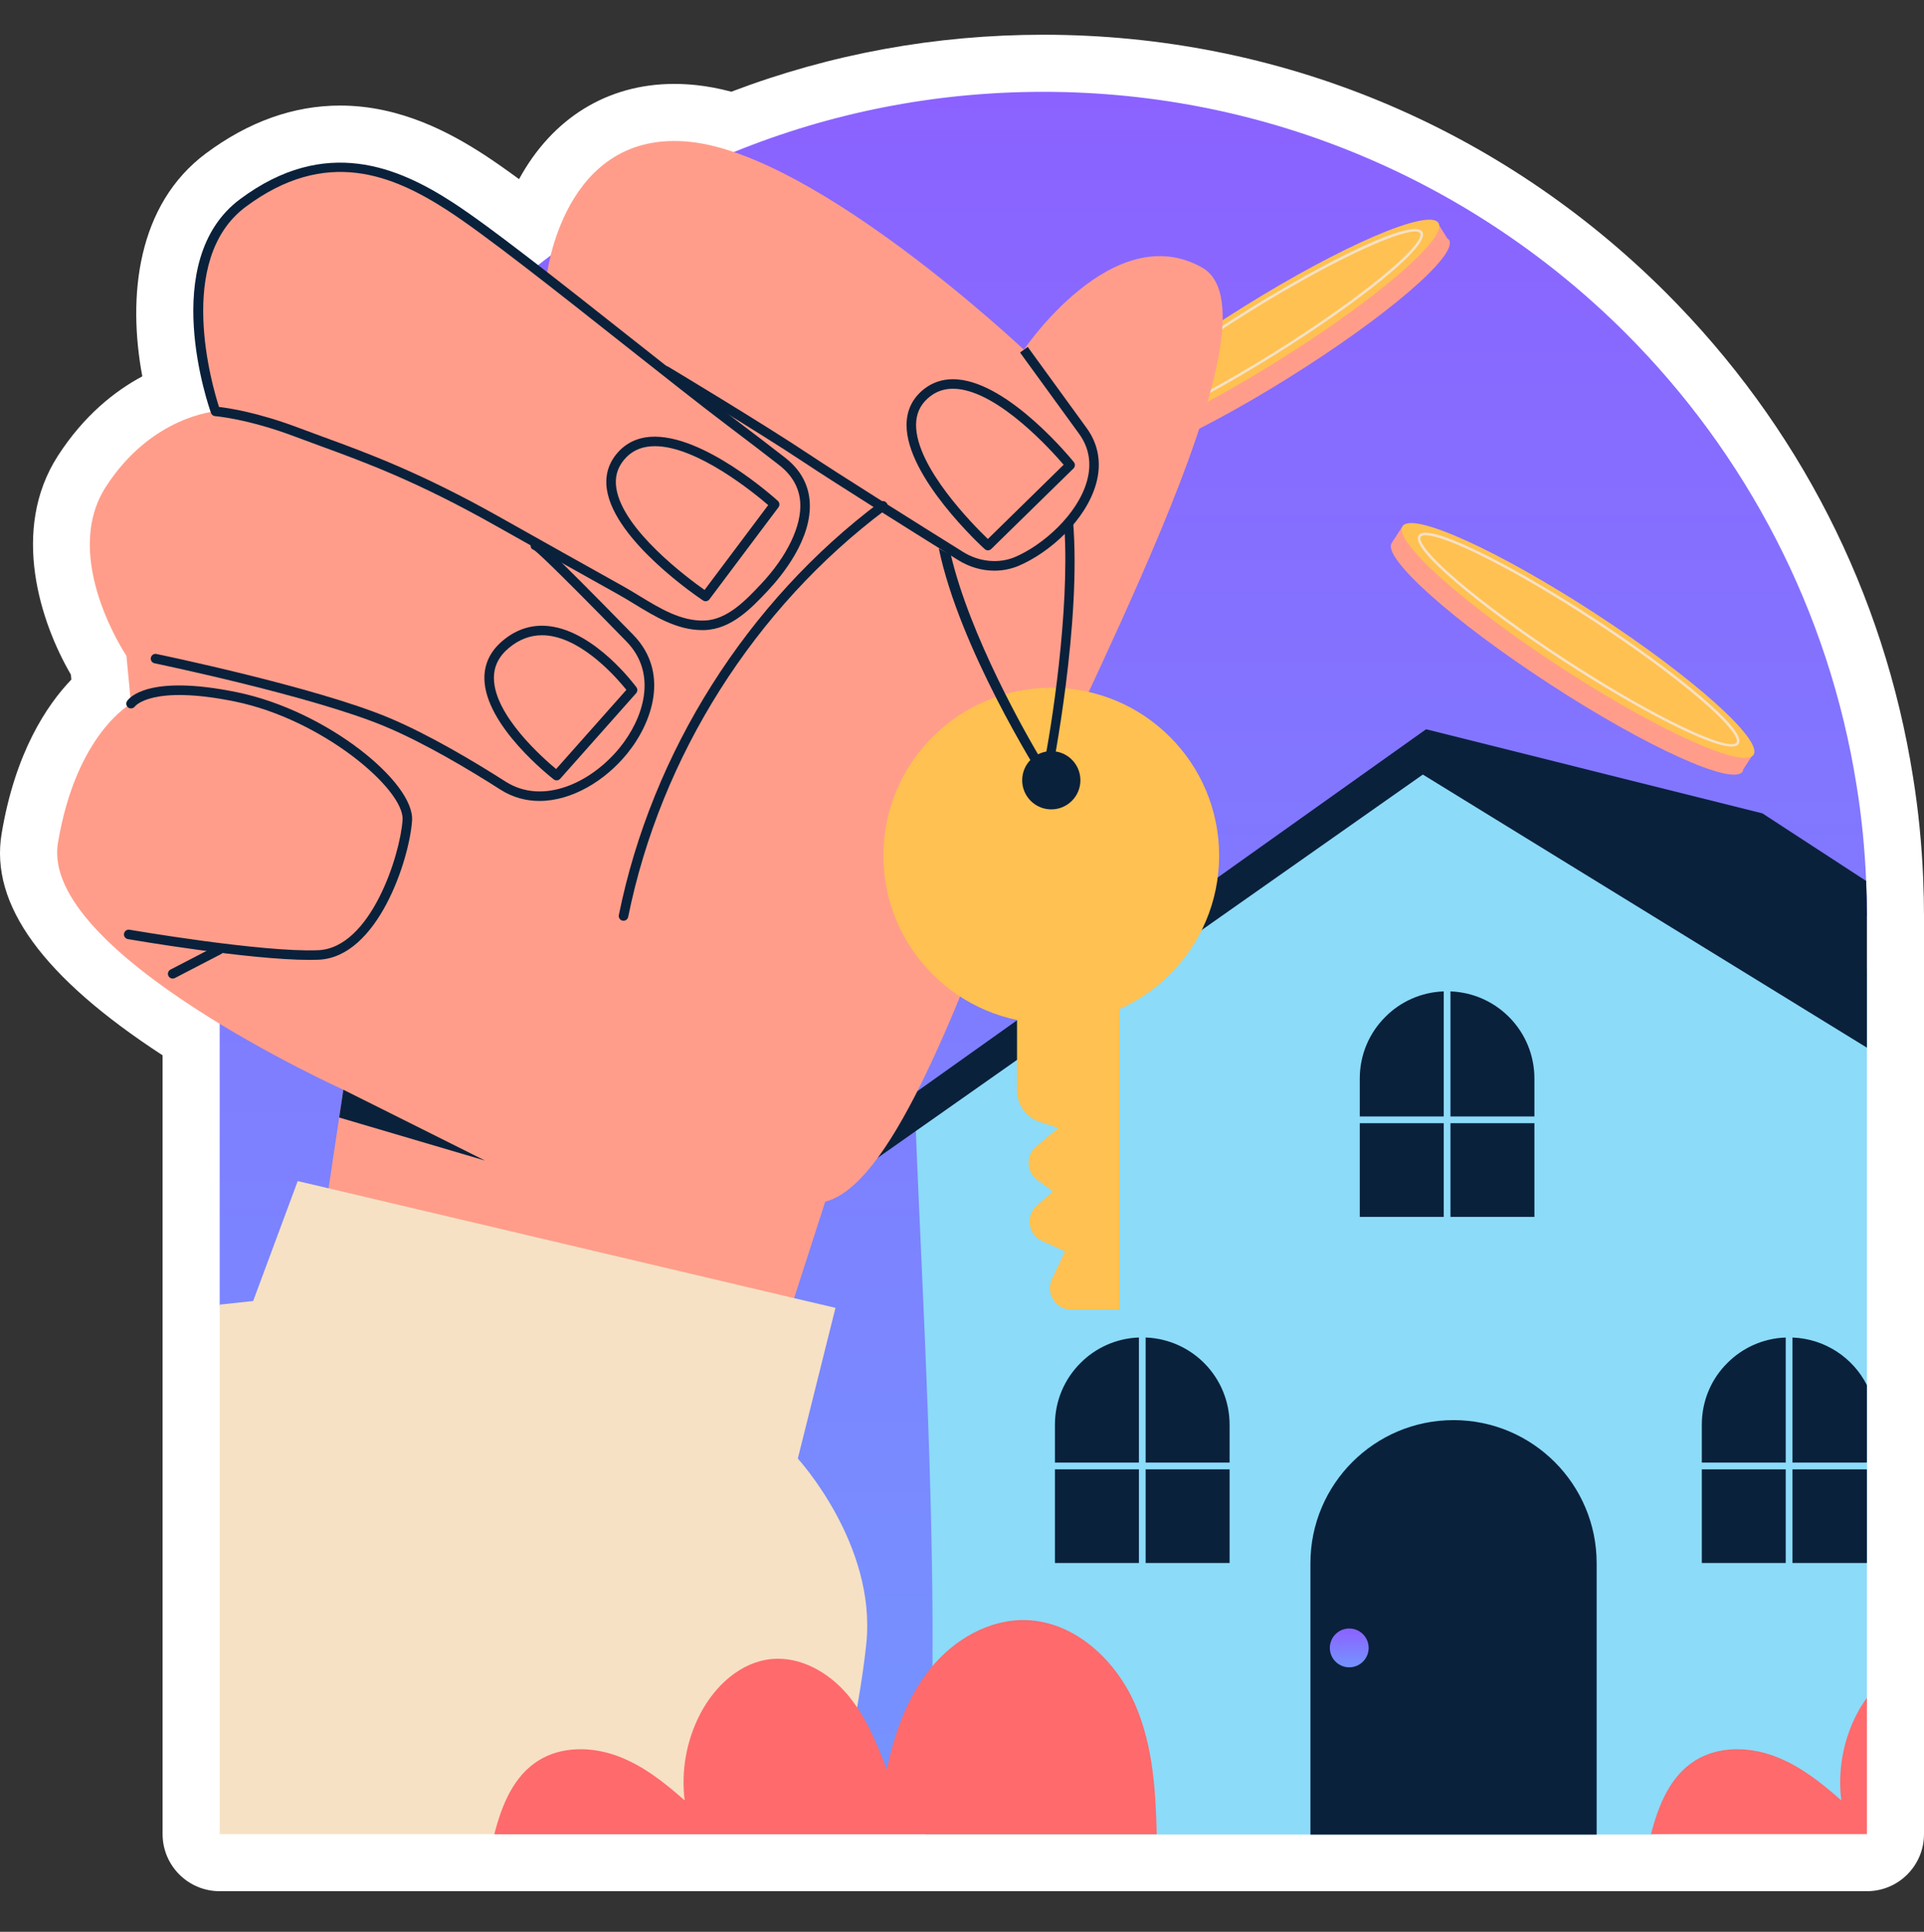
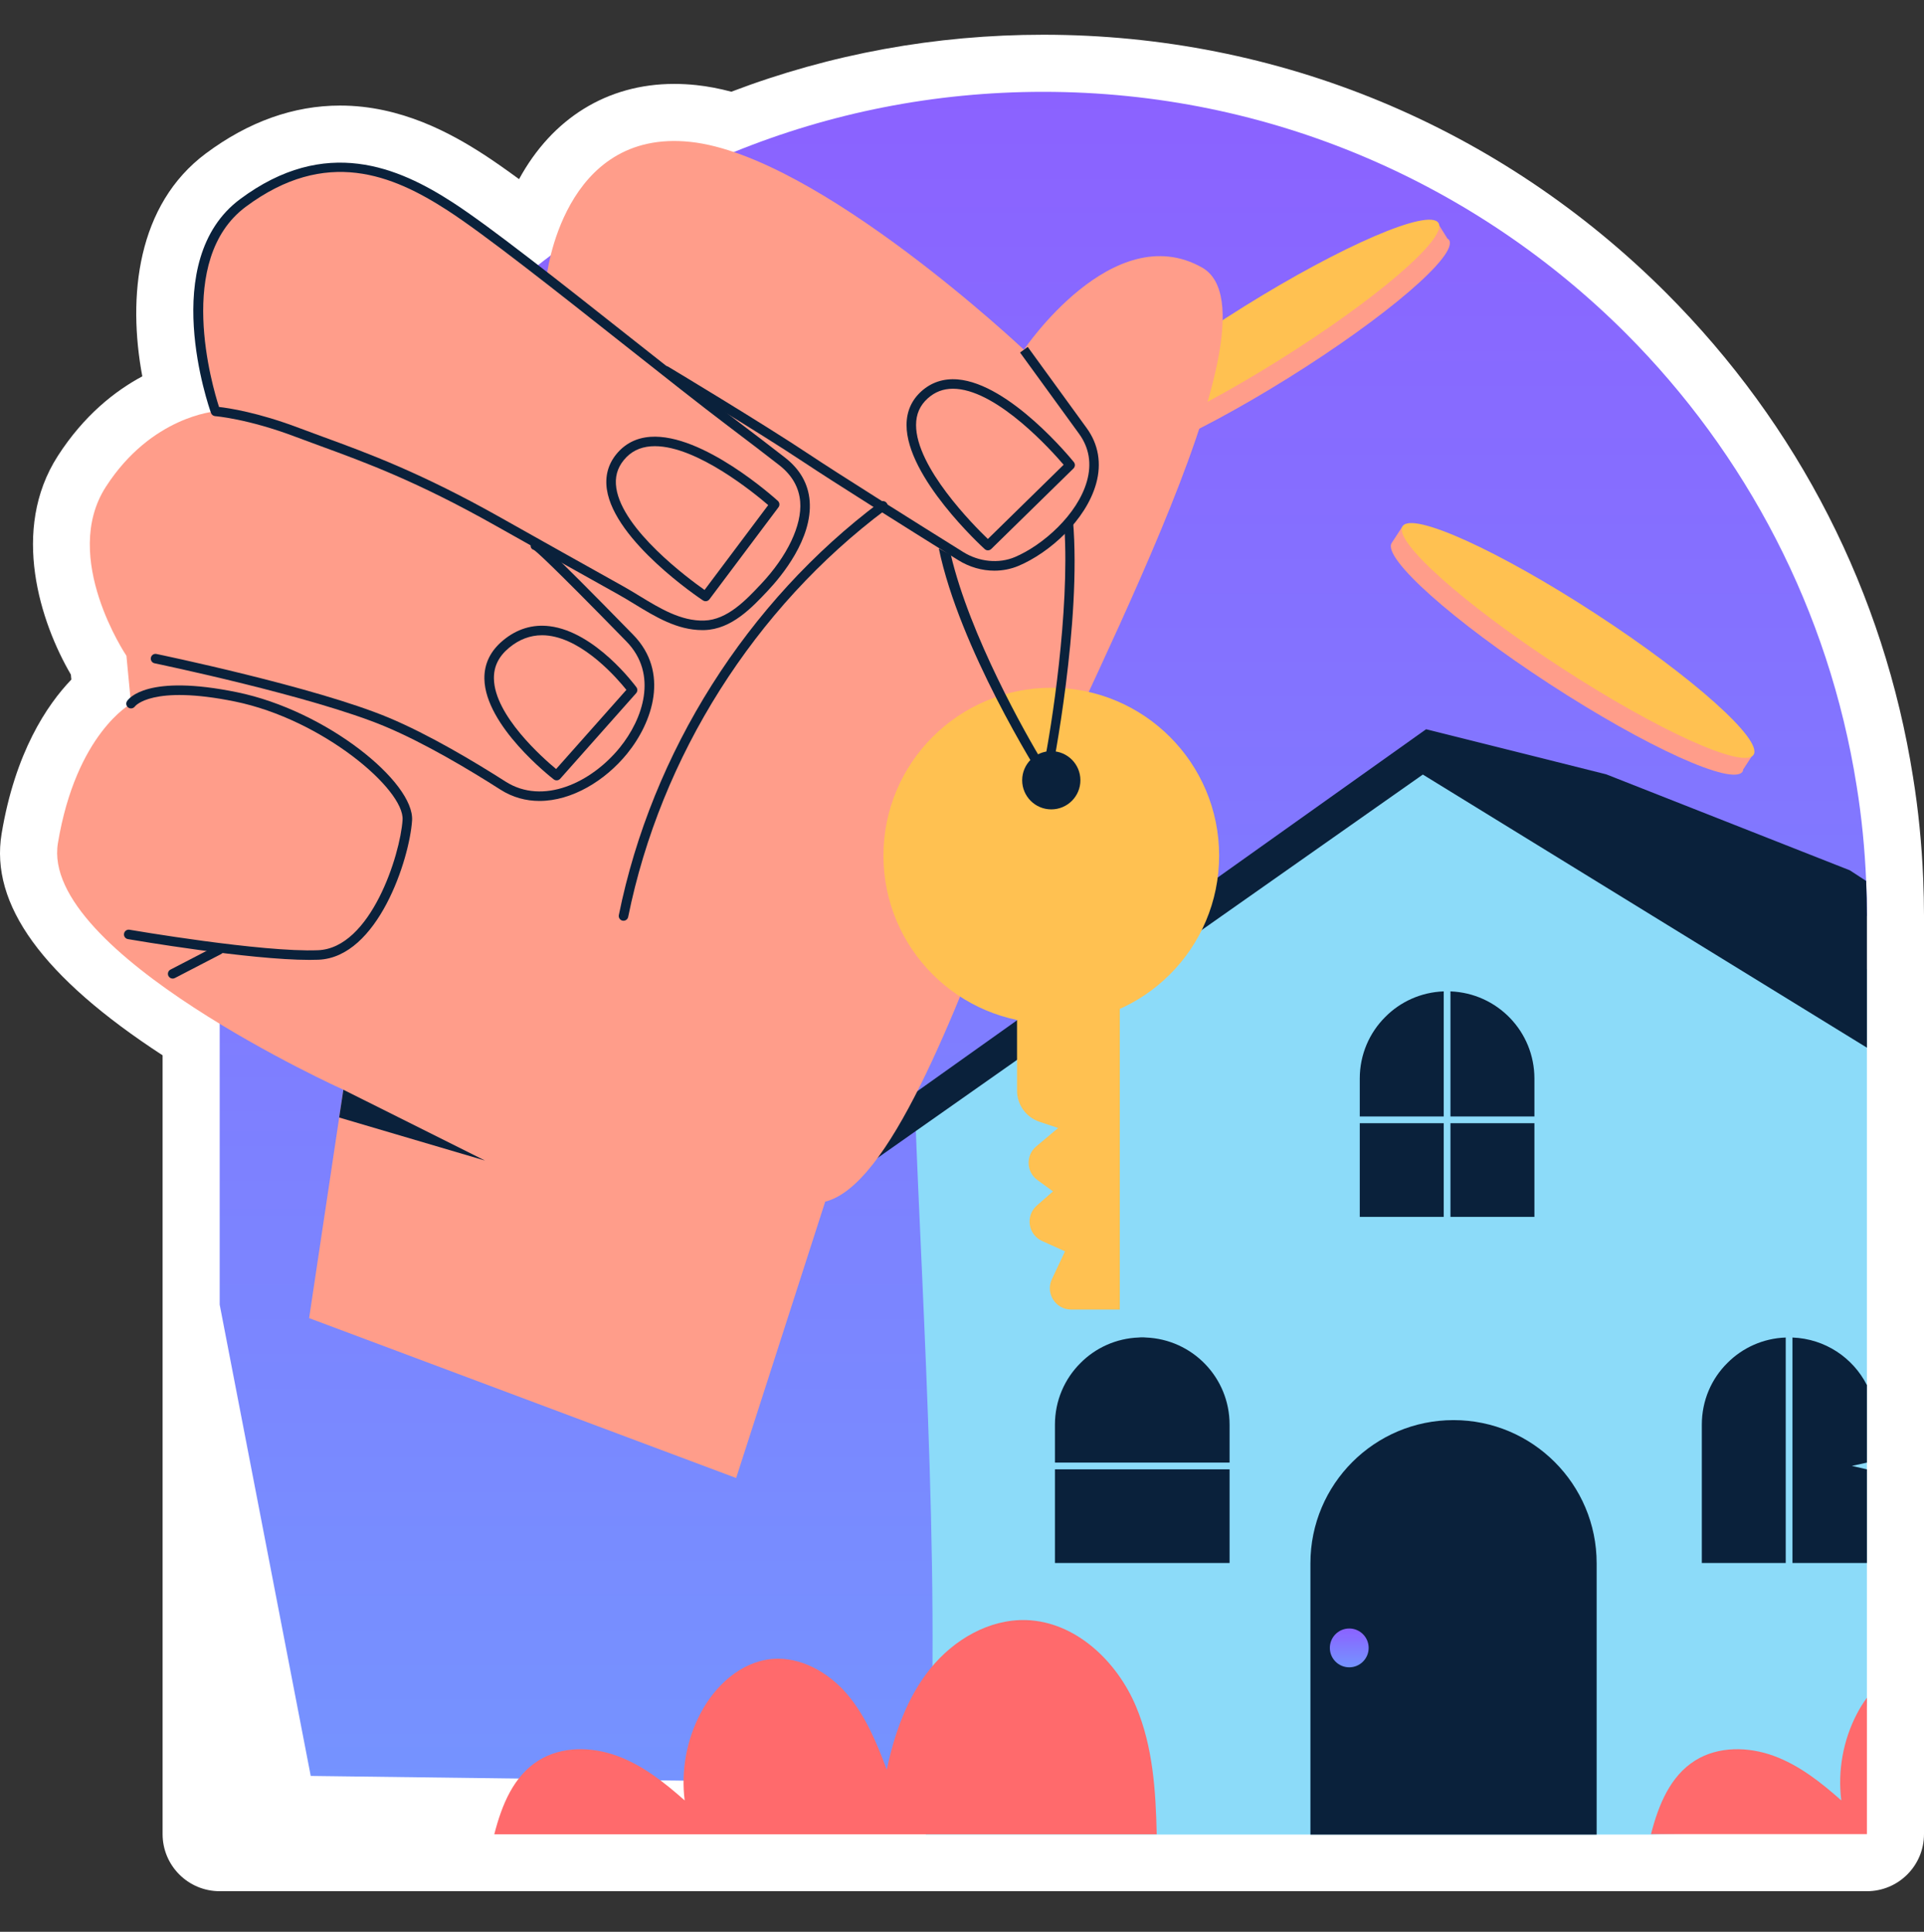
<svg xmlns="http://www.w3.org/2000/svg" width="256" height="257" viewBox="0 0 256 257" fill="none">
  <rect x="0" y="0" width="256" height="257" fill="#333333" stroke="none" />
  <g clip-path="url(#clip0_14_9990)">
    <path d="M29.23 251.597C25.035 251.597 21.634 248.196 21.634 244.001V140.394C5.659 129.99 -1.355 120.322 0.215 110.908C2.017 100.096 6.235 93.802 9.494 90.406L9.431 89.744C5.39 82.831 1.343 70.502 7.705 60.639C11.179 55.253 15.298 52.013 18.935 50.066C16.944 39.439 18.233 27.234 27.403 20.404C33.071 16.183 39.079 14.043 45.257 14.043C53.366 14.043 60.045 17.757 64.362 20.55C65.627 21.369 67.172 22.447 69.065 23.832C73.456 15.768 80.769 11.163 89.705 11.163C90.675 11.163 91.677 11.217 92.682 11.325C94.158 11.483 95.689 11.772 97.308 12.201C110.531 7.17 124.482 4.621 138.816 4.621C170.086 4.621 199.512 16.813 221.678 38.95C239.313 56.599 250.674 78.872 254.54 103.365C255.243 107.701 255.699 112.259 255.892 116.881C255.964 118.645 256 120.256 256 121.805V244.001C256 248.196 252.599 251.597 248.404 251.597H29.23Z" fill="white" />
    <path d="M248.404 121.805L143.719 237.564L41.345 236.262L29.23 173.564V121.805C29.23 86.635 45.802 55.326 71.566 35.297C72.135 34.841 72.705 34.411 73.275 33.98C73.275 33.98 73.275 33.98 73.275 33.968C80.731 28.41 88.91 23.764 97.645 20.231C110.356 15.053 124.257 12.217 138.816 12.217C169.061 12.217 196.458 24.498 216.309 44.324C232.287 60.314 243.352 81.203 247.036 104.549C247.707 108.689 248.125 112.917 248.302 117.196C248.366 118.728 248.404 120.26 248.404 121.805Z" fill="url(#paint0_linear_14_9990)" />
    <path d="M192.59 31.742L191.323 29.711L186.197 32.908C181.349 34.785 174.375 38.399 166.913 43.053C159.451 47.707 153.138 52.381 149.32 55.909L144.118 59.153L145.527 61.412C146.772 63.408 158.365 58.424 171.421 50.281C184.477 42.138 194.052 33.918 192.808 31.922C192.759 31.846 192.668 31.798 192.59 31.742Z" fill="#FF9D8A" />
    <path d="M191.398 29.664C192.643 31.66 183.068 39.879 170.012 48.022C156.955 56.165 145.362 61.149 144.117 59.153C142.872 57.157 152.447 48.938 165.504 40.795C178.56 32.651 190.153 27.669 191.398 29.664Z" fill="#FFC151" />
-     <path d="M147.116 58.118C146.621 58.118 146.281 57.999 146.123 57.746C145.586 56.886 147.29 54.822 151.188 51.615C154.906 48.553 160.108 44.9 165.836 41.328C176.29 34.806 188.048 28.915 189.253 30.846C189.79 31.706 188.085 33.77 184.188 36.977C180.469 40.039 175.267 43.692 169.539 47.264C160.458 52.929 150.391 58.118 147.116 58.118ZM188.293 30.798C185.792 30.798 177.031 34.749 166.018 41.619C160.303 45.184 155.114 48.828 151.406 51.879C147.246 55.303 146.1 57.061 146.414 57.565C147.199 58.83 156.822 54.792 169.357 46.973C175.072 43.409 180.262 39.765 183.969 36.714C188.129 33.29 189.275 31.531 188.961 31.028C188.865 30.874 188.639 30.798 188.293 30.798Z" fill="#F6E1C4" />
    <path d="M231.941 102.368L233.247 100.362L228.184 97.065C224.436 93.464 218.215 88.668 210.845 83.869C203.476 79.07 196.573 75.32 191.764 73.349L186.626 70.003L185.174 72.234C183.89 74.205 193.303 82.61 206.198 91.007C219.092 99.404 230.586 104.613 231.87 102.641C231.918 102.565 231.923 102.463 231.941 102.368Z" fill="#FF9D8A" />
    <path d="M233.321 100.411C232.037 102.382 220.543 97.173 207.649 88.776C194.754 80.379 185.341 71.975 186.625 70.003C187.908 68.032 199.402 73.241 212.297 81.638C225.192 90.035 234.604 98.439 233.321 100.411Z" fill="#FFC151" />
-     <path d="M230.402 99.317C227.19 99.317 217.16 93.904 208.136 88.028C202.48 84.344 197.35 80.59 193.692 77.457C189.858 74.174 188.194 72.077 188.747 71.228C189.301 70.373 191.892 71.051 196.445 73.228C200.79 75.308 206.298 78.48 211.955 82.164C217.611 85.848 222.741 89.601 226.4 92.734C230.234 96.018 231.897 98.114 231.344 98.964C231.187 99.205 230.865 99.317 230.402 99.317ZM189.664 71.209C189.323 71.209 189.12 71.284 189.036 71.414C188.712 71.911 189.824 73.692 193.916 77.197C197.563 80.319 202.68 84.064 208.324 87.74C220.891 95.924 230.223 100.047 231.056 98.778C231.38 98.28 230.268 96.5 226.176 92.995C222.53 89.872 217.412 86.128 211.768 82.452C206.123 78.776 200.629 75.61 196.298 73.538C192.703 71.819 190.631 71.209 189.664 71.209Z" fill="#F6E1C4" />
    <path d="M248.403 128.951V226.473L246.769 243.15L219.939 244.057H123.181C125.529 216.33 122.673 173.317 121.763 147.928L190.824 100.161L248.403 128.951Z" fill="#8CDBF9" />
-     <path d="M248.303 117.197C248.366 118.729 248.404 120.26 248.404 121.805V139.378L189.318 103.043L121.89 150.443L115.876 154.671H108.698L189.749 97.017L207.169 101.372L213.727 103.018L234.503 108.208L246.125 115.779L248.303 117.197Z" fill="#0A213B" />
+     <path d="M248.303 117.197C248.366 118.729 248.404 120.26 248.404 121.805V139.378L189.318 103.043L121.89 150.443L115.876 154.671H108.698L189.749 97.017L207.169 101.372L213.727 103.018L246.125 115.779L248.303 117.197Z" fill="#0A213B" />
    <path d="M140.366 189.536V207.933H163.604V189.536C163.604 183.261 158.655 178.169 152.433 177.935C152.29 177.917 152.128 177.917 151.985 177.917C151.842 177.917 151.68 177.917 151.537 177.935C148.507 178.043 145.763 179.316 143.773 181.324C141.657 183.422 140.366 186.327 140.366 189.536Z" fill="#0A213B" />
-     <path d="M151.538 177.665V208.204H152.434V177.665C152.291 177.647 152.129 177.647 151.986 177.647C151.842 177.647 151.681 177.647 151.538 177.665Z" fill="#8CDBF9" />
    <path d="M164.023 194.575H139.948V195.471H164.023V194.575Z" fill="#8CDBF9" />
    <path d="M180.925 143.491V161.888H204.163V143.491C204.163 137.216 199.214 132.124 192.992 131.89C192.849 131.872 192.687 131.872 192.544 131.872C192.4 131.872 192.239 131.872 192.095 131.89C189.065 131.998 186.322 133.271 184.331 135.279C182.216 137.377 180.925 140.282 180.925 143.491Z" fill="#0A213B" />
    <path d="M192.095 131.438V162.341H192.992V131.438C192.848 131.419 192.687 131.419 192.543 131.419C192.4 131.419 192.239 131.419 192.095 131.438Z" fill="#8CDBF9" />
    <path d="M205.19 148.53H179.898V149.426H205.19V148.53Z" fill="#8CDBF9" />
    <path d="M248.403 184.27V194.58L246.403 195.017L248.403 195.476V207.932H226.438V189.536C226.438 186.321 227.717 183.421 229.843 181.32C231.831 179.319 234.578 178.041 237.604 177.939C237.743 177.914 237.908 177.914 238.047 177.914C238.199 177.914 238.351 177.914 238.503 177.939C242.833 178.105 246.555 180.624 248.403 184.27Z" fill="#0A213B" />
    <path d="M237.602 177.385V208.484H238.499V177.385C238.355 177.366 238.194 177.366 238.05 177.366C237.907 177.366 237.746 177.366 237.602 177.385Z" fill="#8CDBF9" />
-     <path d="M248.403 194.576H225.463V195.475H248.403V194.576Z" fill="#8CDBF9" />
    <path d="M174.359 207.968V244.066H212.444V207.968C212.444 197.453 203.916 188.925 193.401 188.925C188.144 188.925 183.38 191.06 179.937 194.503C176.494 197.947 174.359 202.71 174.359 207.968Z" fill="#0A213B" />
    <path d="M176.944 219.229C176.944 220.655 178.1 221.811 179.526 221.811C180.952 221.811 182.108 220.655 182.108 219.229C182.108 217.803 180.952 216.647 179.526 216.647C178.1 216.647 176.944 217.803 176.944 219.229Z" fill="url(#paint1_linear_14_9990)" />
    <path d="M134.411 115.5C126.815 135.554 118.307 157.734 109.799 159.861L97.95 196.627L41.13 175.357L45.13 148.67L45.688 144.973C45.688 144.973 5.276 126.742 7.707 112.157C10.138 97.573 17.43 93.623 17.43 93.623L16.822 87.242C16.822 87.242 8.011 74.176 14.088 64.757C20.165 55.338 28.672 54.73 28.672 54.73C28.672 54.73 21.608 36.348 33.23 26.321C49.093 12.635 72.73 36.804 72.73 36.804C72.73 36.804 74.856 17.054 91.872 18.877C108.887 20.7 136.234 46.527 136.234 46.527C136.234 46.527 148.083 28.904 159.934 35.588C171.784 42.273 142.007 95.446 134.411 115.5Z" fill="#FF9D8A" />
-     <path d="M115.268 218.656C114.559 225.543 112.483 235.785 110.66 244.002H29.23V173.56L33.686 173.079L39.611 157.127L43.725 158.089L105.659 172.699L111.166 173.99L106.153 194.044C106.153 194.044 116.636 205.438 115.268 218.656Z" fill="#F6E1C4" />
    <path d="M132.308 75.919C130.658 75.92 128.984 75.444 127.494 74.516C120.281 70.014 110.86 64.099 106.942 61.486C100.872 57.44 88.406 49.957 88.281 49.882C87.981 49.701 87.884 49.313 88.064 49.013C88.243 48.711 88.633 48.613 88.932 48.796C89.058 48.871 101.55 56.37 107.645 60.433C111.55 63.037 120.959 68.944 128.165 73.442C130.271 74.755 132.904 75.012 135.037 74.109C138.761 72.533 143.39 68.451 144.63 63.989C145.274 61.672 144.917 59.556 143.571 57.702L135.723 46.899L136.747 46.156C136.747 46.156 144.588 56.949 144.596 56.96C146.158 59.11 146.592 61.659 145.85 64.329C144.489 69.224 139.629 73.542 135.531 75.276C134.509 75.706 133.414 75.919 132.308 75.919Z" fill="#0A213B" />
    <path d="M93.452 83.826C90.105 83.826 87.215 82.064 84.417 80.357C83.705 79.923 83.002 79.493 82.305 79.105C76.852 76.06 71.403 73.01 65.962 69.944C55.476 64.033 48.66 61.539 42.646 59.34C41.525 58.93 40.444 58.535 39.386 58.134C32.958 55.695 28.67 55.366 28.627 55.363C28.377 55.345 28.161 55.18 28.076 54.944C27.781 54.12 20.98 34.658 31.94 26.497C43.325 18.015 53.041 22.275 60.236 26.929C65.199 30.14 74.7 37.654 83.888 44.919C89.053 49.004 93.932 52.862 97.647 55.669C100.377 57.732 102.623 59.456 104.45 60.876C106.45 62.43 107.554 64.377 107.731 66.662C108.121 71.668 103.984 76.65 102.188 78.558C100.029 80.854 97.342 83.71 93.74 83.822C93.644 83.824 93.548 83.826 93.452 83.826ZM29.142 54.141C30.398 54.282 34.317 54.857 39.835 56.95C40.888 57.349 41.965 57.742 43.081 58.152C48.84 60.258 56.007 62.879 66.584 68.84C72.023 71.905 77.471 74.955 82.922 77.998C83.633 78.395 84.35 78.832 85.077 79.276C87.797 80.934 90.613 82.648 93.703 82.556C96.781 82.462 99.268 79.817 101.267 77.692C104.769 73.971 106.714 69.885 106.471 66.761C106.321 64.846 105.381 63.202 103.674 61.876C101.851 60.458 99.61 58.739 96.884 56.679C93.158 53.864 88.274 50.002 83.104 45.913C73.938 38.665 64.461 31.171 59.549 27.992C52.271 23.284 43.392 19.547 32.696 27.512C23.276 34.528 28.255 51.402 29.142 54.141Z" fill="#0A213B" />
    <path d="M131.449 73.215C131.296 73.215 131.144 73.16 131.023 73.05C130.597 72.663 120.602 63.482 120.622 56.528C120.628 54.735 121.291 53.23 122.593 52.057C123.924 50.86 125.539 50.33 127.393 50.474C134.354 51.025 142.534 61.046 142.879 61.472C143.085 61.726 143.063 62.094 142.83 62.323L131.892 73.034C131.769 73.154 131.609 73.215 131.449 73.215ZM126.792 51.716C125.497 51.716 124.396 52.139 123.44 52.999C122.4 53.935 121.892 55.091 121.888 56.532C121.872 62.154 129.517 69.856 131.441 71.705L141.525 61.829C139.863 59.889 132.929 52.183 127.292 51.737C127.123 51.724 126.956 51.716 126.792 51.716Z" fill="#0A213B" />
    <path d="M93.886 79.984C93.765 79.984 93.644 79.95 93.536 79.879C93.056 79.56 81.786 72.001 80.751 65.124C80.484 63.35 80.912 61.762 82.021 60.407C83.155 59.022 84.67 58.25 86.525 58.114C93.496 57.618 103.094 66.269 103.5 66.637C103.741 66.858 103.776 67.224 103.58 67.486L94.392 79.732C94.269 79.896 94.079 79.984 93.886 79.984ZM87.139 59.358C86.963 59.358 86.789 59.364 86.617 59.376C85.102 59.488 83.919 60.087 83.002 61.207C82.116 62.29 81.79 63.509 82.004 64.935C82.838 70.49 91.564 76.948 93.745 78.484L102.216 67.195C100.338 65.579 92.739 59.358 87.139 59.358Z" fill="#0A213B" />
    <path d="M71.779 106.554C69.992 106.554 68.222 106.093 66.58 105.045C62.488 102.43 56.501 98.85 51.216 96.638C41.586 92.607 20.777 88.286 20.568 88.242C20.226 88.172 20.006 87.837 20.076 87.494C20.147 87.152 20.478 86.925 20.824 87.003C21.034 87.046 41.962 91.391 51.705 95.471C57.073 97.716 63.127 101.336 67.262 103.977C72.244 107.16 78.675 104.12 82.455 99.47C85.536 95.682 87.618 89.706 83.344 85.33C73.109 74.854 71.325 73.329 71.033 73.159C70.694 73.073 70.538 72.749 70.623 72.41C70.707 72.071 71.099 71.879 71.44 71.968C71.766 72.049 72.26 72.173 84.249 84.446C89.106 89.417 86.847 96.077 83.437 100.27C80.514 103.864 76.097 106.554 71.779 106.554Z" fill="#0A213B" />
    <path d="M74.064 103.816C73.929 103.816 73.792 103.772 73.677 103.684C73.305 103.396 64.561 96.567 64.452 90.306C64.418 88.31 65.252 86.592 66.932 85.198C68.781 83.663 70.866 83.029 73.133 83.307C79.208 84.056 84.457 91.127 84.678 91.428C84.854 91.668 84.839 92 84.64 92.222L74.537 103.603C74.413 103.743 74.239 103.816 74.064 103.816ZM72.122 84.51C70.544 84.51 69.073 85.067 67.741 86.173C66.352 87.324 65.691 88.669 65.719 90.283C65.802 95.172 72.204 100.825 73.993 102.31L83.345 91.775C82.153 90.287 77.723 85.146 72.975 84.563C72.688 84.527 72.403 84.51 72.122 84.51Z" fill="#0A213B" />
    <path d="M41.187 127.701C33.156 127.701 17.706 125.053 17.018 124.935C16.674 124.875 16.443 124.549 16.503 124.204C16.562 123.86 16.896 123.625 17.234 123.688C17.41 123.717 34.883 126.721 42.321 126.414C49.325 126.134 53.254 113.741 53.564 109.077C53.834 105.029 42.925 95.719 31.28 93.331C20.204 91.064 17.975 93.949 17.954 93.978C17.753 94.255 17.363 94.329 17.08 94.14C16.796 93.947 16.712 93.572 16.896 93.283C17.138 92.904 19.604 89.643 31.534 92.092C43.49 94.544 55.165 104.089 54.828 109.162C54.484 114.304 50.276 127.362 42.371 127.679C41.998 127.694 41.602 127.701 41.187 127.701Z" fill="#0A213B" />
    <path d="M22.976 130.186C22.747 130.186 22.526 130.062 22.413 129.845C22.252 129.534 22.373 129.152 22.683 128.991L28.836 125.801C29.147 125.64 29.529 125.761 29.69 126.071C29.851 126.382 29.73 126.763 29.419 126.924L23.267 130.115C23.174 130.163 23.074 130.186 22.976 130.186Z" fill="#0A213B" />
    <path d="M82.962 122.493C82.92 122.493 82.878 122.49 82.835 122.481C82.493 122.411 82.271 122.077 82.341 121.735C86.727 100.066 99.395 80.038 117.096 66.788C117.375 66.579 117.772 66.636 117.982 66.917C118.192 67.196 118.134 67.593 117.855 67.803C100.4 80.868 87.908 100.616 83.582 121.987C83.521 122.286 83.257 122.493 82.962 122.493Z" fill="#0A213B" />
    <path d="M64.527 154.392L45.131 148.67L45.688 144.973L64.527 154.392Z" fill="#0A213B" />
    <path d="M139.88 136.161C152.214 136.161 162.213 126.162 162.213 113.829C162.213 101.495 152.214 91.496 139.88 91.496C127.546 91.496 117.548 101.495 117.548 113.829C117.548 126.162 127.546 136.161 139.88 136.161Z" fill="#FFC151" />
    <path d="M143.754 103.802C143.754 105.941 142.02 107.676 139.88 107.676C137.741 107.676 136.006 105.941 136.006 103.802C136.006 101.662 137.741 99.928 139.88 99.928C142.02 99.928 143.754 101.662 143.754 103.802Z" fill="#0A213B" />
    <path d="M135.323 132.06V145.095C135.323 146.973 136.524 148.64 138.306 149.234L140.792 150.063L137.872 152.515C136.46 153.701 136.537 155.898 138.028 156.982L140.108 158.495L137.959 160.375C136.405 161.735 136.778 164.246 138.66 165.096L141.703 166.471L139.961 170.174C139.075 172.055 140.448 174.219 142.528 174.219H148.996V130.921L135.323 132.06Z" fill="#FFC151" />
    <path d="M142.767 69.239C142.274 69.612 141.455 70.125 141.627 70.227C142.324 81.406 139.88 96.902 138.905 101.675C136.424 97.598 129.043 84.546 126.511 73.797C125.941 73.518 125.308 73.176 124.916 72.961C127.65 86.204 138.095 102.801 138.665 103.688C138.779 103.878 138.981 103.979 139.197 103.979C139.235 103.979 139.273 103.979 139.311 103.966C139.564 103.928 139.754 103.738 139.817 103.485C140.07 102.384 143.919 82.773 142.767 69.239Z" fill="#0A213B" />
    <path d="M153.908 244.027H65.767C66.767 240.115 68.325 236.279 71.667 234.202C74.731 232.29 78.719 232.354 82.111 233.594C85.504 234.835 88.403 237.127 91.1 239.519C90.606 235.594 91.341 231.505 93.176 227.998C95.101 224.289 98.544 221.086 102.709 220.706C106.507 220.364 110.204 222.465 112.686 225.352C115.167 228.251 116.648 231.86 117.99 235.417C119.016 230.594 120.699 225.795 123.801 221.972C126.903 218.136 131.613 215.376 136.538 215.528C143.096 215.731 148.628 220.997 151.16 227.036C153.401 232.354 153.781 238.228 153.908 244.027Z" fill="#FF6A6C" />
    <path d="M248.403 225.872V244.001H219.677C220.677 240.102 222.235 236.279 225.564 234.202C228.628 232.29 232.616 232.354 236.009 233.594C239.402 234.835 242.301 237.127 244.997 239.519C244.503 235.594 245.238 231.505 247.074 227.998C247.454 227.264 247.897 226.543 248.403 225.872Z" fill="#FF6A6C" />
  </g>
  <defs>
    <linearGradient id="paint0_linear_14_9990" x1="138.816" y1="12.217" x2="138.816" y2="237.564" gradientUnits="userSpaceOnUse">
      <stop stop-color="#8B62FF" />
      <stop offset="1" stop-color="#7593FF" />
    </linearGradient>
    <linearGradient id="paint1_linear_14_9990" x1="179.526" y1="216.647" x2="179.526" y2="221.811" gradientUnits="userSpaceOnUse">
      <stop stop-color="#8B62FF" />
      <stop offset="1" stop-color="#7593FF" />
    </linearGradient>
    <clipPath id="clip0_14_9990">
      <rect width="256" height="256" fill="white" transform="translate(0 0.109)" />
    </clipPath>
  </defs>
</svg>